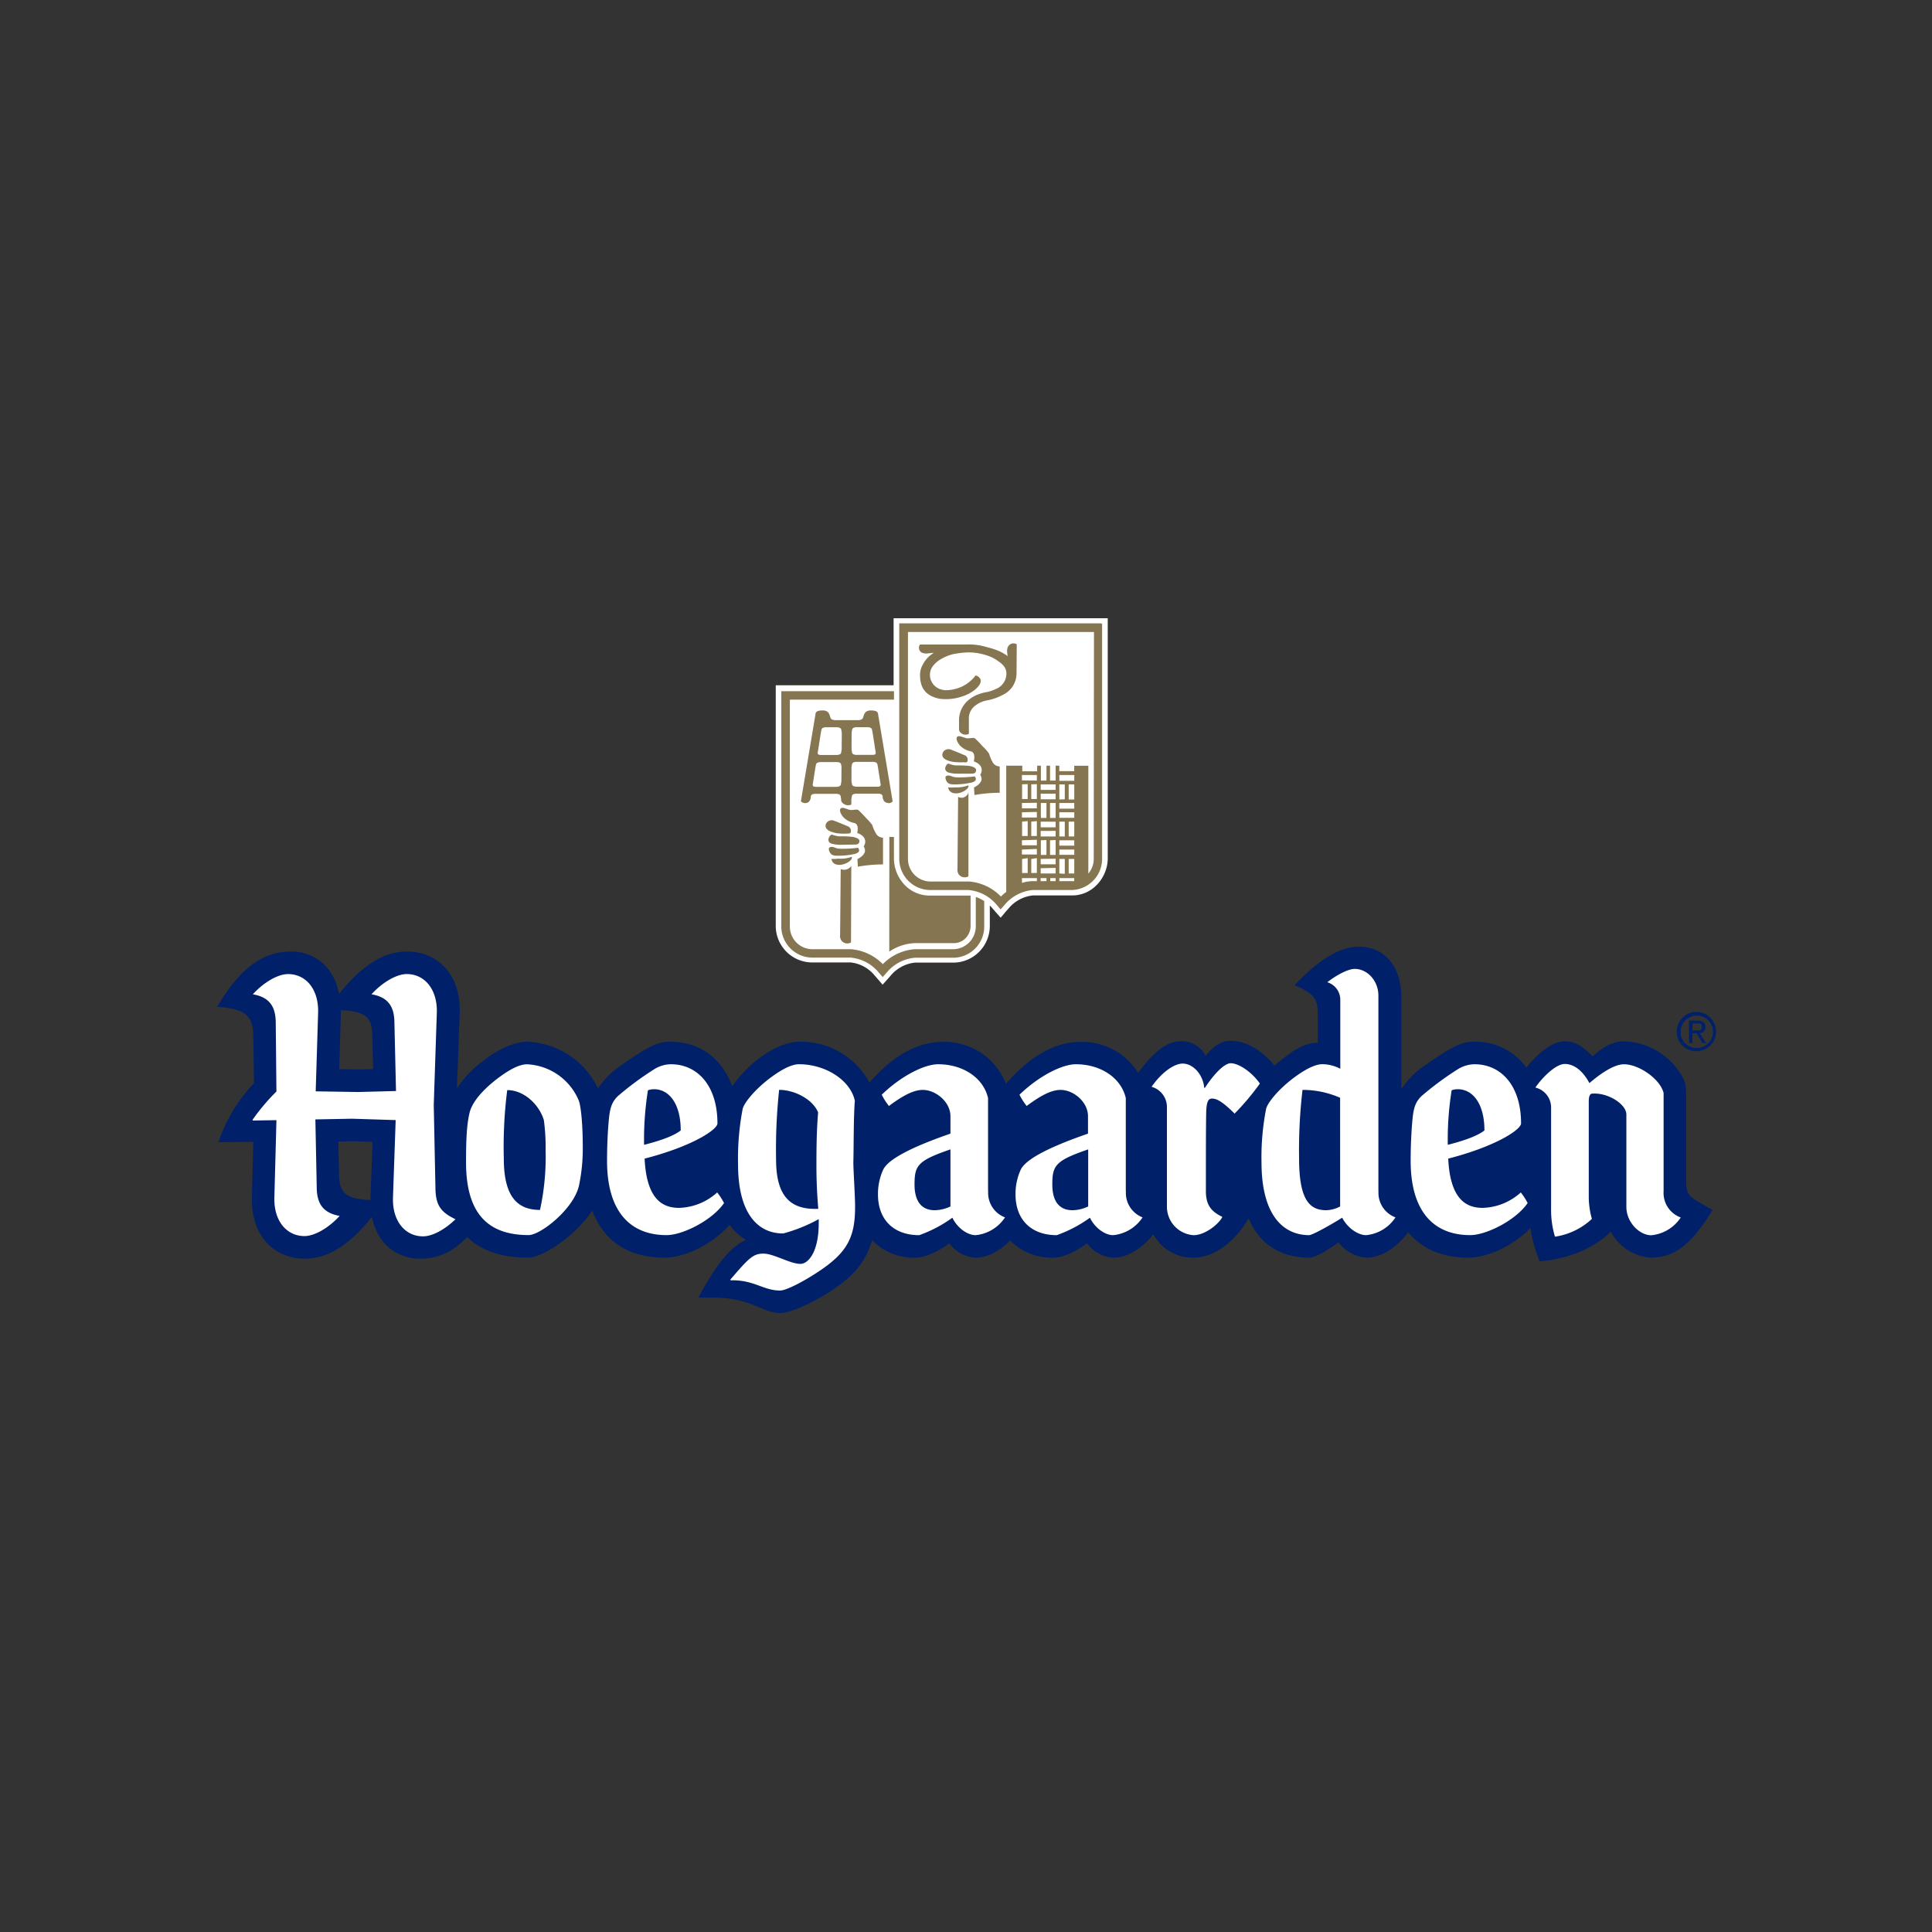
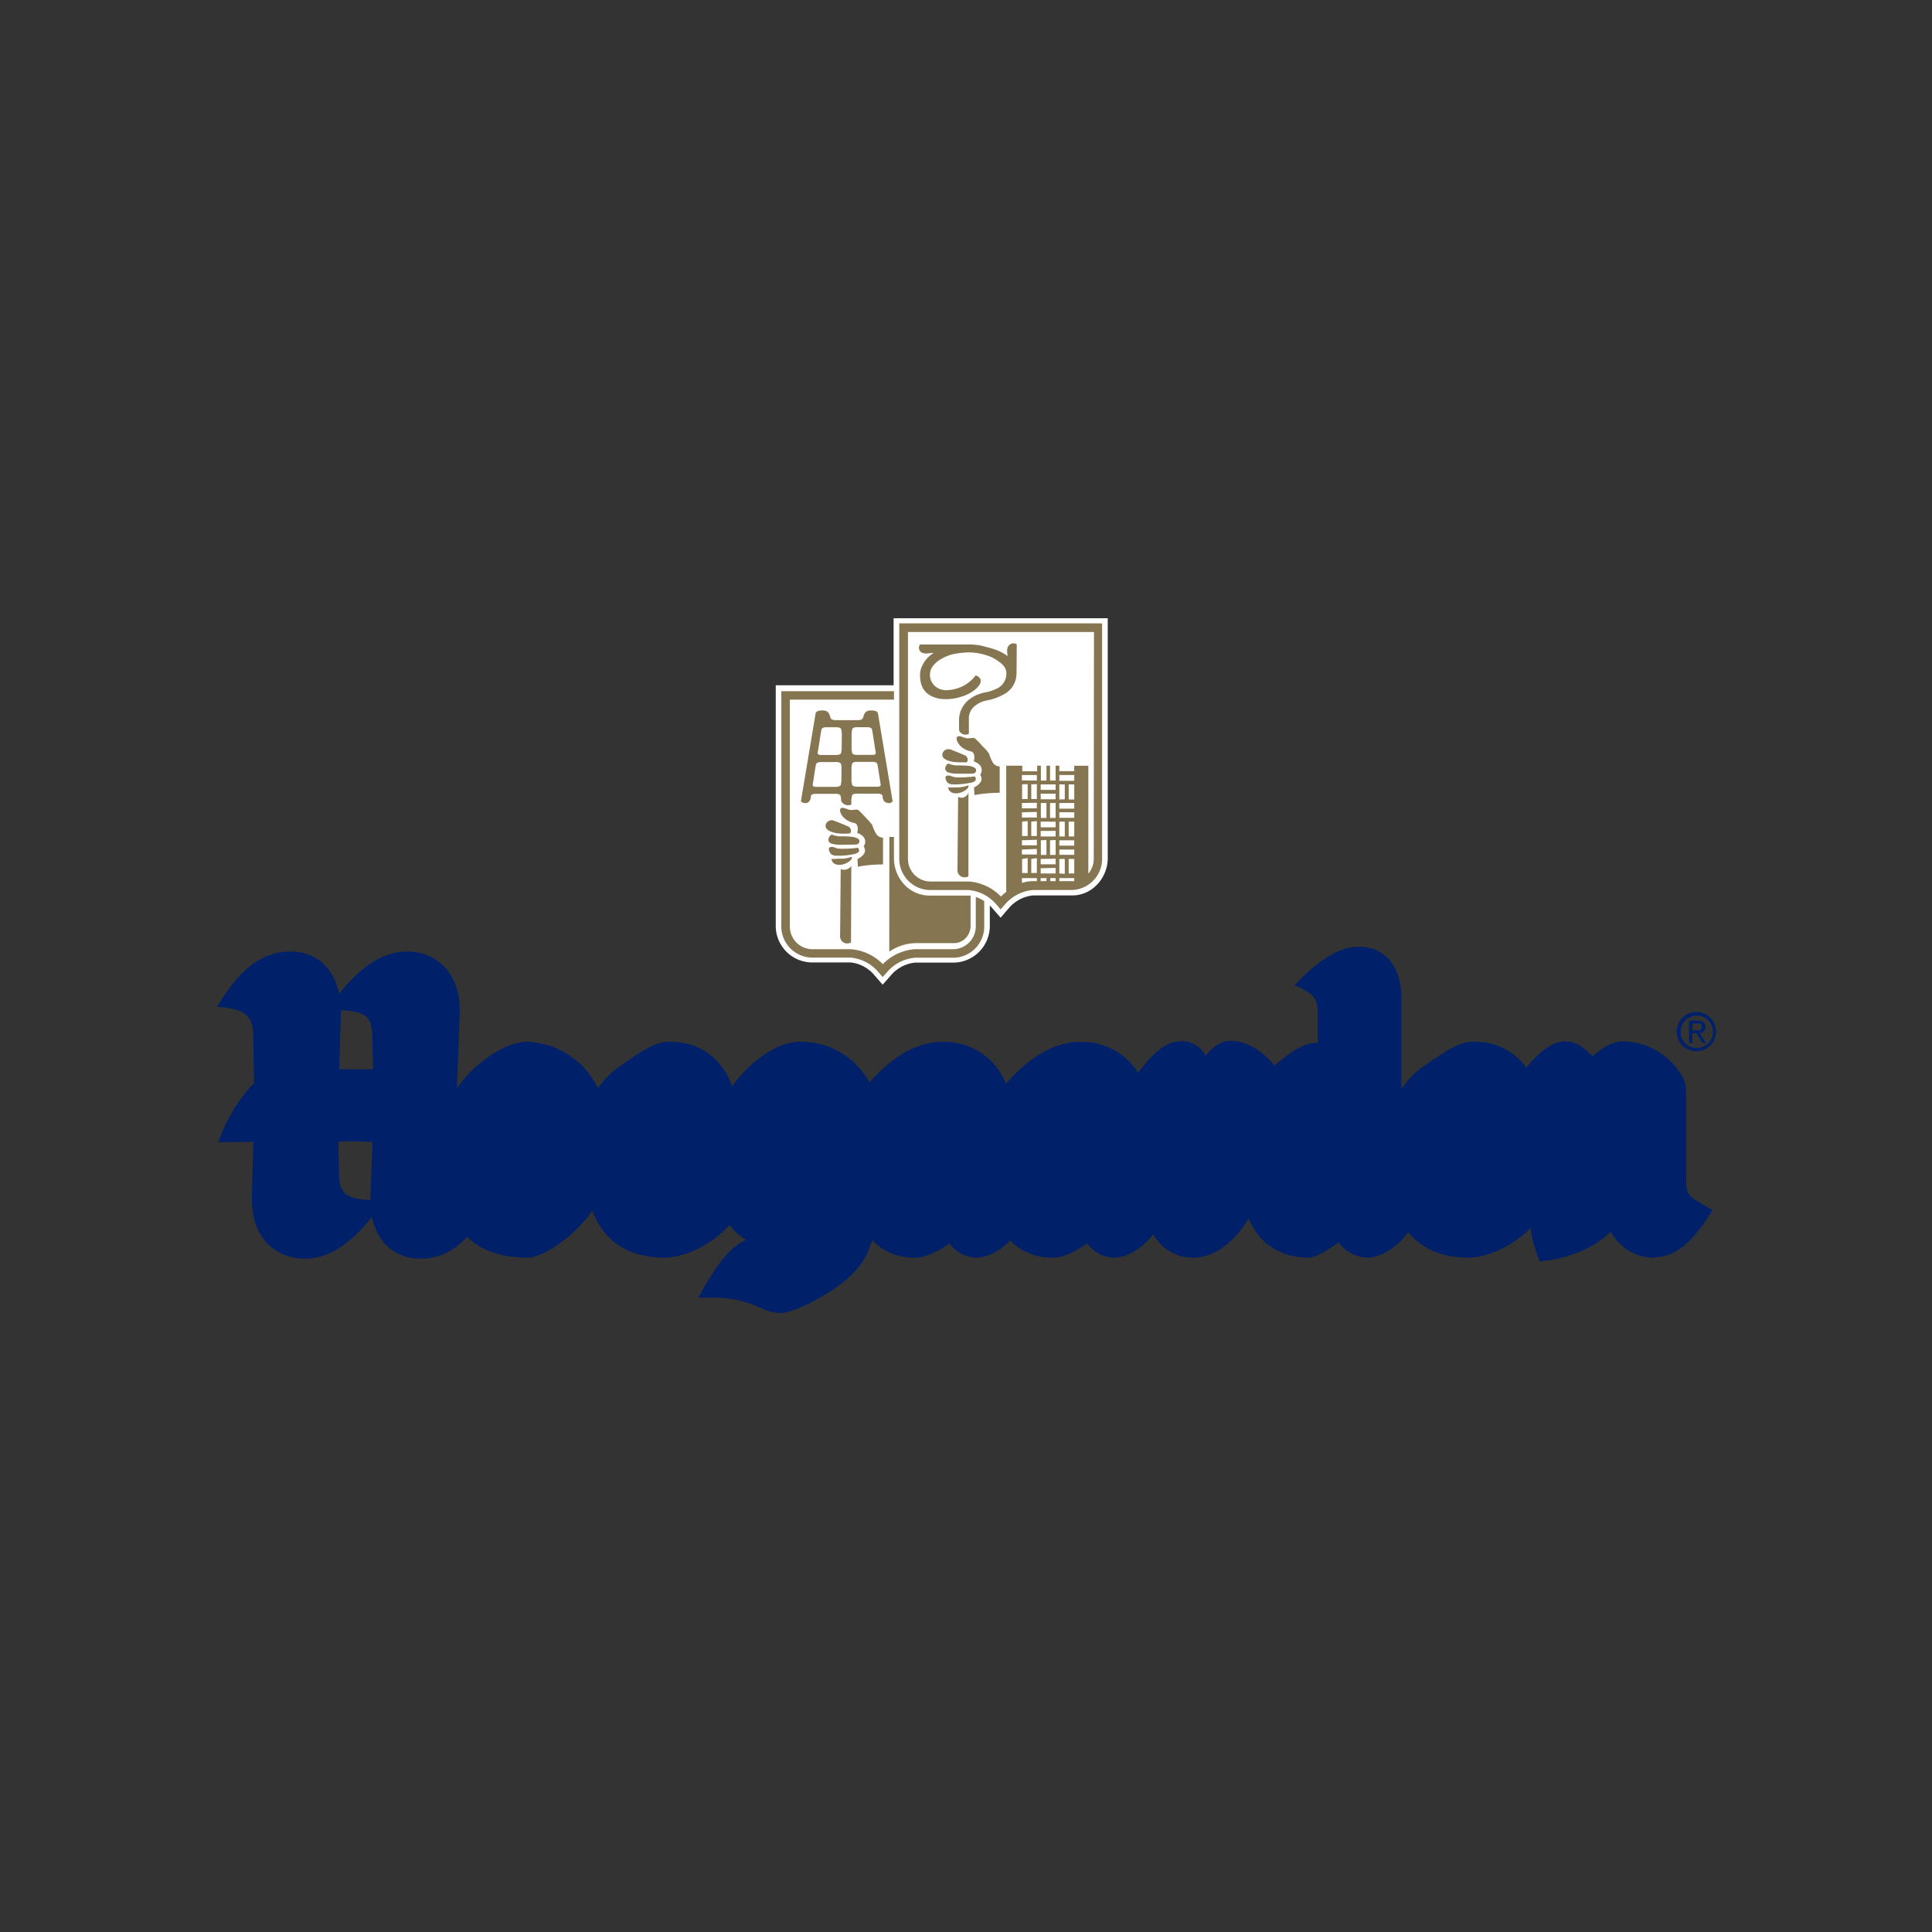
<svg xmlns="http://www.w3.org/2000/svg" width="400" height="400" viewBox="0 0 400 400">
  <rect x="0" y="0" width="400" height="400" fill="#333333" stroke="none" />
  <defs>
    <clipPath id="clip-path">
      <rect id="長方形_4216" data-name="長方形 4216" width="310.293" height="143.855" fill="none" />
    </clipPath>
    <clipPath id="clip-hoegaarden_logo">
      <rect width="400" height="400" />
    </clipPath>
  </defs>
  <g id="hoegaarden_logo" clip-path="url(#clip-hoegaarden_logo)">
    <g id="グループ_8823" data-name="グループ 8823" transform="translate(45 128)">
      <g id="グループ_8822" data-name="グループ 8822" clip-path="url(#clip-path)">
        <path id="パス_239653" data-name="パス 239653" d="M189.1,0H146.3V13.875H121.9v49.8a7.564,7.564,0,0,0,7.35,7.587h8.137a7.464,7.464,0,0,1,4.685,2.352l.825.948,1.129,1.309,1.119-1.261.835-.948a7.583,7.583,0,0,1,4.742-2.362h8.128a7.605,7.605,0,0,0,7.369-7.587v-4.23c.1.1.218.209.3.3l.825.948L168.467,62l1.091-1.3.835-.948a7.583,7.583,0,0,1,4.742-2.362h8.137c4.4,0,7.36-3.945,7.36-7.635V0Z" transform="translate(-6.288)" fill="#fff" />
        <path id="パス_239654" data-name="パス 239654" d="M137.706,49.451a7.008,7.008,0,0,1-2.845.379,6.327,6.327,0,0,1-1.366.047c.085.645.5,1.242,1.66,1.242s2.779-.92,2.551-1.669m7.758,19.632a10.163,10.163,0,0,1,5.34-1.764h8.128a3.363,3.363,0,0,0,2.267-.948,3.649,3.649,0,0,0,1.1-2.646v-6.25h-8.517a7.114,7.114,0,0,1-5.368-2.466,7.951,7.951,0,0,1-1.982-5.169v-4.5h-.948Zm-8.593-24.45c.654,0,.6-.18.654-.5a1.015,1.015,0,0,0-.692-1.024c-.56-.228-2.267-.948-2.845-1.148a1.318,1.318,0,0,0-1.612.635c-.55,1.347,1.29,1.764,2.077,1.944A10.75,10.75,0,0,0,136.871,44.633ZM139,47.582a24.122,24.122,0,0,1-3.727.19c-.787,0-1.214-.37-1.669-.37s-.835.133-.56.873.749.948,1.669.948a15.3,15.3,0,0,0,3.794-.417c1.005-.379.73-.863.493-1.242Zm5.169,3.462V45.486a1.667,1.667,0,0,1-1.337-.683,7,7,0,0,1-.873-1.9,9.321,9.321,0,0,0-1.252-1.432,19.448,19.448,0,0,0-1.66-1.707c-.275-.18-.948,0-1.517,0s-1.707-.74-2.124-.322.18,1.432.645,1.9a4.393,4.393,0,0,0,2.134,1.1c.873.19.825,1.252.645,2.077,1.8.607,1.944,1.9,1.337,2.769a1.652,1.652,0,0,1,.275.882c0,.512-.455,1.2-1.565,1.755l.085,1.565a30.134,30.134,0,0,1,5.207-.465Zm-10.727-4.353a6.375,6.375,0,0,0,1.8.275c.607,0,2.314-.047,3.092-.047s.948-.322.948-.787-.882-.73-1.48-.816a19.366,19.366,0,0,0-2.684-.1,5.493,5.493,0,0,1-1.517-.36c-.18,0-.512.228-.692.778a.835.835,0,0,0,.522,1.059Zm2.3,5.406a1.148,1.148,0,0,1-.332-.123l-.123,13.61a1.679,1.679,0,0,0,.313,1.261,1.616,1.616,0,0,0,.778.493,1.543,1.543,0,0,0,.778,0c.247-.057.37-.133.389-.209l.057-15.82a.934.934,0,0,1-.152.228,1.763,1.763,0,0,1-1.707.55Zm23.3-17.024a7.185,7.185,0,0,1-1.385,0c.085.635.512,1.242,1.66,1.242s2.769-.948,2.532-1.66A7.142,7.142,0,0,1,159.045,35.073Zm4.107-2.267a24.239,24.239,0,0,1-3.737.19c-.787,0-1.2-.37-1.669-.37s-.825.133-.55.882.74.948,1.66.948a15.815,15.815,0,0,0,3.794-.417c1.034-.351.759-.854.531-1.233Zm2.95-4.742a8.372,8.372,0,0,0-1.242-1.423,21.167,21.167,0,0,0-1.66-1.717c-.285-.19-.948,0-1.536,0s-1.688-.73-2.115-.322.19,1.432.645,1.9a4.429,4.429,0,0,0,2.134,1.11c.873.19.825,1.252.645,2.087,1.792.6,1.9,1.9,1.328,2.769a1.567,1.567,0,0,1,.275.873c0,.512-.455,1.195-1.565,1.755l.095,1.565a29.079,29.079,0,0,1,5.226-.465V30.738a1.7,1.7,0,0,1-1.356-.7,7.912,7.912,0,0,1-.844-1.935ZM152.321,7.2a2.072,2.072,0,0,0,1.214.123l1.176-.114a7.617,7.617,0,0,0-.825.588,6.068,6.068,0,0,0-1.48,1.859,4.322,4.322,0,0,0-.569,2.181c0,2.409.948,4.258,4.012,4.884a10.432,10.432,0,0,0,4.6-.436,8.3,8.3,0,0,0,2.845-1.508,4.619,4.619,0,0,0,.844-.948,1.454,1.454,0,0,0,.256-.73.855.855,0,0,0-.133-.569,1.931,1.931,0,0,0-.351-.379,1.2,1.2,0,0,0-.36-.19l-.218-.057a7.669,7.669,0,0,1-2.845,2.314,8.2,8.2,0,0,1-3.519.74,5.292,5.292,0,0,1-1.138-.285,3.13,3.13,0,0,1-1.944-2.845,2.978,2.978,0,0,1,.635-1.9A5.757,5.757,0,0,1,156.2,8.5a9.479,9.479,0,0,1,2.466-1.005,19.392,19.392,0,0,1,3.12-.37,12.332,12.332,0,0,1,4.742.948,7.557,7.557,0,0,1,1.593.948,4.211,4.211,0,0,1,1.157,1.072,2.466,2.466,0,0,1,.436,1.442,3.416,3.416,0,0,1-2.181,3.168,8.728,8.728,0,0,1-1.783.626,8.974,8.974,0,0,0-1.28.294,7.174,7.174,0,0,0-2.418,1.223,5.6,5.6,0,0,0-1.574,1.9,5.224,5.224,0,0,0-.569,2.418v1.973a1.075,1.075,0,0,0,.247.522,1.464,1.464,0,0,0,.721.455,1.583,1.583,0,0,0,.73,0,.772.772,0,0,0,.341-.152V20.448a3.4,3.4,0,0,1,1.489-2.428,5.488,5.488,0,0,1,2.229-.948,11.084,11.084,0,0,0,3.424-1.214,4.886,4.886,0,0,0,2.722-4.353l.047-6.022a.861.861,0,0,0-.522-.209,1.188,1.188,0,0,0-.73.123,1.332,1.332,0,0,0-.588.616,2.072,2.072,0,0,0-.123,1.214l.066.673-.266-.2a9.129,9.129,0,0,0-2.124-1.091c-.778-.294-1.574-.484-2.352-.7a12.762,12.762,0,0,0-3.794-.417h-9.588a.861.861,0,0,0-.209.522,1.188,1.188,0,0,0,.123.73,1.33,1.33,0,0,0,.6.522ZM189.148,1.11H147.532V49.821a6.468,6.468,0,0,0,6.231,6.506h8.128a8.536,8.536,0,0,1,5.529,2.741l.816.948.285.322.275-.322.835-.948a8.605,8.605,0,0,1,5.539-2.741H183.3a6.468,6.468,0,0,0,6.231-6.506V1.176Zm-5.406,53.377h-8.574a7.477,7.477,0,0,0-2.229.37v-1h3.092v.721h.768v-.721h1.214v.721h.778v-.721h1.119v.721h.768v-.721h3.092ZM172.93,33.622v-1.11h3.092v1.157Zm3.092.778v3.082h-1.157V34.447Zm-1.9,0v3.082h-1.157V34.447Zm1.9,3.86v1.157H172.93v-1.11Zm0,1.9v1.157H172.93V40.232Zm0,1.9v3.082h-1.157V42.167Zm-1.9,0v3.082h-1.157V42.167Zm1.9,3.86V47.07H172.93V46.027Zm0,1.9v1.157H172.93V47.952Zm0,1.9v3.082h-1.157v-2.9Zm-1.9,0v3.082h-1.157v-2.9Zm5.785-12.178h-3.092V36.372h3.092Zm-3.092-3.082h3.092V35.6h-3.092Zm3.092,6.942h-1.157V38.307h1.157Zm-1.9,0h-1.157V38.307h1.157Zm1.9.778v1.157h-3.092V42.167Zm0,1.9v1.157h-3.092V44.092Zm0,1.9v3.082h-1.157V46.027Zm-1.9,0v3.082h-1.157V46.027Zm1.9,3.86v1.157h-3.092V49.887Zm0,1.9v1.157h-3.092V51.812Zm.768,1.157V49.887h1.129v3.082Zm3.092,0h-1.157V49.887h1.157Zm0-3.86h-3.092V47.952h3.092Zm0-1.9h-3.092V46.027h3.092Zm-3.092-1.9V42.167h1.129v3.082Zm3.092,0h-1.157V42.167h1.157Zm0-3.86h-3.092V40.232h3.092Zm0-1.9h-3.092V38.307h3.092Zm-3.092-1.9v-3.12h1.129v3.082Zm3.092,0h-1.157v-3.12h1.157Zm0-3.86h-3.092V32.512h3.092ZM187.8,49.83a4.744,4.744,0,0,1-1.119,3.1V30.6h-2.921v1.119h-3.092V30.587h-.759v3.082h-1.157V30.587h-.74v3.082h-1.157V30.587h-.768v1.157H173V30.587h-3.319V56.725a9.878,9.878,0,0,0-1.1.948,10.322,10.322,0,0,0-6.639-3.111H153.81a4.686,4.686,0,0,1-4.477-4.742V2.9h38.515ZM161.056,29.913c.635,0,.588-.18.635-.512a.948.948,0,0,0-.683-1.005c-.55-.237-2.257-.948-2.845-1.157a1.309,1.309,0,0,0-1.612.645c-.55,1.337,1.3,1.755,2.077,1.9a12.081,12.081,0,0,0,2.428.076Zm-15.81,8.441a1.276,1.276,0,0,0,.626-.152c.19-.1.285-.19.285-.266l-3-17.963a.739.739,0,0,0-.36-.635,2.4,2.4,0,0,0-1.072-.18,1.769,1.769,0,0,0-1.015.218,1.52,1.52,0,0,0-.465.635l-.171.5a.771.771,0,0,1-.37.512,2.047,2.047,0,0,1-.854.133h-4.382a2.1,2.1,0,0,1-.854-.133.731.731,0,0,1-.36-.512l-.171-.5a1.449,1.449,0,0,0-.465-.635,1.722,1.722,0,0,0-1.005-.218,2.41,2.41,0,0,0-1.081.18.732.732,0,0,0-.351.635l-3.006,17.944c0,.076.1.161.294.266a1.218,1.218,0,0,0,.616.152,1.148,1.148,0,0,0,.692-.247,1.414,1.414,0,0,0,.436-1.015v-.085a.608.608,0,0,1,.285-.455,1.736,1.736,0,0,1,.654-.123H134.3a1.9,1.9,0,0,1,.835.133.587.587,0,0,1,.285.5l.085.512v.294a1.213,1.213,0,0,0,.209.36,1.638,1.638,0,0,0,1.65.512l.247-.085V37.52l.095-.512a.587.587,0,0,1,.285-.5,1.9,1.9,0,0,1,.835-.133h4.334a1.636,1.636,0,0,1,.645.123.618.618,0,0,1,.294.455v.095a1.411,1.411,0,0,0,.446,1.015,1.119,1.119,0,0,0,.7.237Zm-9.693-4.543-.085.512a.6.6,0,0,1-.285.5,1.79,1.79,0,0,1-.844.142h-3.955a1.323,1.323,0,0,1-.616-.1.379.379,0,0,1-.152-.379l.569-3.623.085-.389a.626.626,0,0,1,.3-.5,1.989,1.989,0,0,1,.844-.133h3.12a1.635,1.635,0,0,1,.711.133.587.587,0,0,1,.275.5l.057.3Zm.057-6.573-.085.493a.587.587,0,0,1-.275.5,2,2,0,0,1-.844.133h-3.168a1.117,1.117,0,0,1-.436-.095.387.387,0,0,1-.152-.379l.654-4.145.1-.484a.6.6,0,0,1,.3-.5,1.51,1.51,0,0,1,.654-.133h2.068a1.828,1.828,0,0,1,.844.142.6.6,0,0,1,.285.5l.085.5Zm2.058-3.471.085-.512a.6.6,0,0,1,.285-.5,1.79,1.79,0,0,1,.844-.142h2.077a1.555,1.555,0,0,1,.654.133.617.617,0,0,1,.3.5l.1.484.645,4.145a.369.369,0,0,1-.152.379,1.018,1.018,0,0,1-.436.095h-3.206a1.946,1.946,0,0,1-.844-.133.617.617,0,0,1-.285-.5l-.085-.512Zm5.89,11.068a1.3,1.3,0,0,1-.616.1h-4.088a1.79,1.79,0,0,1-.844-.142.6.6,0,0,1-.285-.5l-.085-.512V30.938l.085-.512a.617.617,0,0,1,.285-.5,1.54,1.54,0,0,1,.7-.133h3.168a2.047,2.047,0,0,1,.854.133.674.674,0,0,1,.3.5l.076.389.569,3.623a.379.379,0,0,1-.123.37Zm19.822,29a4.743,4.743,0,0,1-4.486,4.742h-8.128a10.338,10.338,0,0,0-6.639,3.1,10.361,10.361,0,0,0-6.639-3.1H129.36a4.686,4.686,0,0,1-4.477-4.742V16.911h21.557V15.165H123.11V63.81a6.468,6.468,0,0,0,6.231,6.506h8.128a8.536,8.536,0,0,1,5.539,2.769l.816.948.285.313.275-.313.835-.948a8.6,8.6,0,0,1,5.548-2.741h8.128a6.468,6.468,0,0,0,6.231-6.506V58.622a7.869,7.869,0,0,0-1.745-.863Zm-5.785-31.876a6.308,6.308,0,0,0,1.8.275h3.092c.8,0,.948-.322.948-.787s-.873-.74-1.48-.825a23.313,23.313,0,0,0-2.675-.085,4.969,4.969,0,0,1-1.517-.379c-.19-.047-.512.228-.692.787a.815.815,0,0,0,.522.986Zm3.253,5.216a1.643,1.643,0,0,1-.768,0,.663.663,0,0,1-.36-.171l-.133,14.9a1.729,1.729,0,0,0,.313,1.261,1.664,1.664,0,0,0,.778.484,1.7,1.7,0,0,0,.787,0c.237-.066.37-.133.389-.218V36.021a1.131,1.131,0,0,1-.275.635,1.548,1.548,0,0,1-.73.493Z" transform="translate(-6.351 -0.057)" fill="#857550" />
        <path id="パス_239655" data-name="パス 239655" d="M302.155,89.312a4.069,4.069,0,1,1,4.107,4.031h-.028a4.011,4.011,0,0,1-4.077-3.944c0-.029,0-.058,0-.086m4.078,3.357a3.348,3.348,0,1,0-3.271-3.423c0,.022,0,.044,0,.065a3.243,3.243,0,0,0,3.128,3.355c.047,0,.1,0,.144,0m-.844-1.034h-.7V87.007h1.764c1.091,0,1.641.408,1.641,1.318a1.214,1.214,0,0,1-1.146,1.278l-.059,0,1.347,2.03h-.787l-1.223-2h-.835Zm.835-2.6c.6,0,1.129,0,1.129-.749s-.522-.683-1.005-.683H305.4v1.451Zm.351,35.461c-2.191-1.347-2.475-1.84-2.475-4.742V103.13c0-2.409-.066-3.4-1.062-4.96A14.311,14.311,0,0,0,291.362,91.3c-1.982,0-3.794.569-6.639,3.12-2.191-2.333-3.794-3.12-5.69-3.12-2.3,0-5.027,1.736-8.033,5.444a12.813,12.813,0,0,0-10.793-5.368c-2.409,0-4.107.635-10.044,4.808a16.78,16.78,0,0,0-5.027,5.027V82.246c0-6.867-3.794-10.546-8.773-10.546-3.68,0-8.071,2.343-13.278,7.929V79.7c4.458,1.9,4.742,3.177,4.742,6.222v5.69c-2.845-.066-5.378,1.774-8,3.9-.332.275-.635.55-.948.825-2.845-3.471-6.108-5.14-9.029-5.14-1.28,0-3.12.351-5.235,3.111a5.567,5.567,0,0,0-5.027-3.044c-2.466,0-5.121,1.328-8.944,6.563a13.638,13.638,0,0,0-11.941-6.421c-4.742,0-10.053,2.447-15.431,8.669a13.658,13.658,0,0,0-13.088-8.669c-4.742,0-9.911,2.39-15.175,8.412a16.123,16.123,0,0,0-14.568-8.441c-2.542,0-6.079,1.489-9.551,4.458a29.462,29.462,0,0,0-4.3,4.742c-2.276-6.108-7.018-9.2-12.832-9.2-2.409,0-4.107.635-10.053,4.808a16.953,16.953,0,0,0-4.9,4.856A16.932,16.932,0,0,0,64.122,91.38c-2.618,0-6.022,1.555-8.991,3.889a22.883,22.883,0,0,0-5.529,5.747l.579-15.507c.285-8.536-5.027-12.813-10.9-12.813-4.96,0-9.418,2.969-14.084,8.773C24.061,75.6,19.888,72.7,15.288,72.7,9.911,72.7,5.093,75.456,0,84.077v.076c5.871.427,7.36,1.84,7.436,6.013l.152,9.778A33.2,33.2,0,0,0,.209,112.188l7.151-.076h.076l-.285,11.381c-.218,8.536,5.027,12.8,10.9,12.8,5.027,0,9.408-2.969,13.942-8.631,1.2,5.8,5.378,8.631,9.977,8.631,3.509,0,6.639-1.214,9.759-4.486,3.006,2.987,7.322,4.277,12.747,4.277,2.722,0,9.655-4.41,13.145-9.759,2.523,6.753,7.948,9.759,14.947,9.759,4.1,0,9.664-2.542,13.486-6.781a11.888,11.888,0,0,0,3.357,3.1c-2.845,1.413-5.378,3.794-9.769,11.817l.076.142h2.845c8.213,0,10.053,3.187,14.084,3.187,1.2,0,4.96-1.129,9.769-4.173,5-3.177,7.73-6.041,9.124-10.916a12.035,12.035,0,0,0,9.133,3.623c1.774,0,4.533-1.2,6.867-2.969a7.179,7.179,0,0,0,5.52,2.969c2.181,0,4.742-1.157,7.066-3.557a12.055,12.055,0,0,0,9.067,3.557c1.774,0,4.533-1.2,6.867-2.969a7.179,7.179,0,0,0,5.52,2.969c2.542,0,5.548-1.546,8.213-4.837a9.2,9.2,0,0,0,8.346,4.837c3.851,0,8.166-2.722,11.381-8.118,2.627,6.193,7.587,8.118,12.642,8.118h.066c1.2-.142,3.471-1.347,5.88-3.187a7.945,7.945,0,0,0,5.8,3.187c3.158,0,6.26-2.115,8.659-5.264,2.912,3.6,7.236,5.264,12.424,5.264,3.888,0,9.1-2.286,12.879-6.127a29.157,29.157,0,0,0,1.9,6.9c6.013-.493,11.466-2.845,14.719-6.155a10.145,10.145,0,0,0,8.28,5.378c5.453,0,8.706-3.329,12.813-9.835ZM31.705,123.55v.6c-5.453-.209-6.44-1.7-6.506-5.453l-.142-6.639,2.76-.076,4.315.142ZM29.021,97.108l-3.794-.066.351-11.533v-.645c5.444.218,6.44,1.631,6.506,5.453l.161,6.724Z" transform="translate(0 -3.699)" fill="#002169" />
-         <path id="パス_239656" data-name="パス 239656" d="M262.462,126.029c-3.044,0-6.8-1.2-7.227-10.2,9.911-2.551,15.08-6.013,15.08-7.293,0-7.853-4.173-12.244-9.626-12.244a6.636,6.636,0,0,0-3.329.948,63.4,63.4,0,0,0-7.711,5.69c-1.2,1.2-1.555,2.409-1.774,4.391-.275,2.618-.417,5.937-.417,8.981,0,10.338,4.666,15.364,12.329,15.364,3.329,0,9.418-3.044,11.893-6.639a12.656,12.656,0,0,0-1.423-2.191,12.243,12.243,0,0,1-7.8,3.187m-6.516-24.346a3.674,3.674,0,0,1,1.271-.218c3.044,0,5.52,2.9,5.52,8.536-1.271,1-3.68,1.982-7.587,2.978a64.62,64.62,0,0,1,.8-11.3M64.518,96.3c-1.84,0-4.107,1.423-6.165,2.978-3.035,2.333-5.093,4.742-5.69,6.867-.635,2.475-.778,5.69-.778,10.433,0,10.546,4.458,15.08,12.955,15.08,2.475,0,9.342-5.387,10.433-10.262a37.5,37.5,0,0,0,.778-8.213c0-4.173-.351-8.213-.844-9.418A12.216,12.216,0,0,0,64.518,96.3m2.684,30.15c-4.808,0-7.5-2.9-7.5-10.679a92.476,92.476,0,0,1,.711-14.131c3.4,0,6.582,2.9,7.587,6.231a42.751,42.751,0,0,1,.36,6.3A51.445,51.445,0,0,1,67.2,126.446M45.55,121.989,45.2,104.718l.635-19.1c.142-4.884-2.551-8-6.231-8-2.049,0-4.951,1.631-7.293,4.183,3.187.56,4.676,2.257,4.742,5.69l.332,14.34-7.853.209-8.773-.142.5-16.275c.142-4.884-2.542-8-6.222-8-2.058,0-4.96,1.631-7.293,4.183,3.187.56,4.676,2.257,4.742,5.69l.142,14.435A42.982,42.982,0,0,0,7.68,107.8l.066.142,4.884-.076-.427,16c-.142,4.884,2.551,8,6.231,8,2.049,0,4.951-1.631,7.284-4.173-3.177-.569-4.666-2.267-4.742-5.69l-.285-14.293,7.644-.142,8.981.285-.56,16.066c-.142,4.884,2.542,8,6.222,8,1.9,0,4.458-1.347,6.724-3.538-3.168-1.5-4.088-3.025-4.154-6.383m254.279.569V102.243c-.711-2.9-5.1-5.947-8.213-5.947-2.618,0-6.3,3.187-7.151,3.9-1.347-2.551-3.187-3.964-5.093-3.964s-4.742,2.9-6.089,4.884a4.258,4.258,0,0,1,3.253,4.315V126.1a19.4,19.4,0,0,0,.8,5.89,14.22,14.22,0,0,0,7.644-3.68,17.137,17.137,0,0,1-.645-4.666v-19.7c0-1.062.285-1.48.569-1.555,3.253-.351,7.217,2.124,7.217,4.315v19.111c0,3.187,2.693,5.88,5.169,5.88a8.252,8.252,0,0,0,6.089-3.68A5.4,5.4,0,0,1,299.829,122.558ZM96.082,126.029c-3.044,0-6.8-1.2-7.227-10.2,9.911-2.551,15.08-6.013,15.08-7.293,0-7.853-4.173-12.244-9.626-12.244a6.636,6.636,0,0,0-3.329.948,63.4,63.4,0,0,0-7.711,5.69c-1.2,1.2-1.555,2.409-1.774,4.391-.275,2.618-.417,5.937-.417,8.981,0,10.338,4.666,15.364,12.329,15.364,3.329,0,9.418-3.044,11.893-6.639a12.657,12.657,0,0,0-1.423-2.191,12.243,12.243,0,0,1-7.8,3.187m-6.535-24.346a3.674,3.674,0,0,1,1.271-.218c3.044,0,5.52,2.9,5.52,8.536-1.271,1-3.68,1.982-7.587,2.978a64.623,64.623,0,0,1,.8-11.3m42.821,2.115c-.948-4.239-6.089-7.5-11.542-7.5-1.764,0-4.107,1.423-6.155,2.978-3.044,2.333-5.235,5.027-5.52,6.3a54.639,54.639,0,0,0-.948,11.466c0,9.977,3.964,14.293,9.342,14.293a32.45,32.45,0,0,0,7.36-2.969v.844c0,6.022-2.191,8.422-3.794,8.422-2.124,0-5.52-2.124-7.644-2.124s-2.978.854-6.867,5.387l.066.142c4.818-.142,6.724,2.115,10.262,2.115.948,0,3.68-1.2,7.217-3.462,6.582-4.182,8.289-7.36,8.289-13.875,0-2.333-.36-7.5-.36-9.2.095-3.68.028-9.285.313-12.813Zm-7.587,22.439c-5.444.209-8.706-2.267-8.706-10.2a115.37,115.37,0,0,1,.635-14.435c3.12,0,6.942,1.9,8.071,4.676-.351,4.173-.351,8.2-.351,11.6.028,3.67.209,6.165.379,8.356Zm63.7-3.68V103.3c-.948-4.173-5.169-7.009-10.338-7.009-2.845,0-7.635,2.409-11.675,6.307a13.4,13.4,0,0,0,1.489,2.333c2.845-2.124,5.093-3.329,7.009-3.329,2.684,0,5.69,2.475,5.69,5.453v3.6c-9.835,3.4-13.164,5.8-13.942,7.5a12,12,0,0,0-1.062,5.1c0,5.159,3.187,8.422,8.536,8.422a27.079,27.079,0,0,0,6.867-3.613c1.062,2.191,3.187,3.613,4.808,3.613a8.233,8.233,0,0,0,6.089-3.68,5.424,5.424,0,0,1-3.443-5.453Zm-7.786,3.187a7.832,7.832,0,0,1-3.253.778c-2.551,0-4.173-1.631-4.173-5.311,0-3.964.635-4.951,7.426-7.284Zm-20.732-3.187V103.3c-.948-4.173-5.169-7.009-10.338-7.009-2.845,0-7.644,2.409-11.675,6.307a13.4,13.4,0,0,0,1.489,2.333c2.845-2.124,5.093-3.329,7-3.329,2.694,0,5.738,2.475,5.738,5.453v3.6c-9.835,3.4-13.164,5.8-13.942,7.5a12,12,0,0,0-1.062,5.1c0,5.159,3.187,8.422,8.536,8.422a27.232,27.232,0,0,0,6.867-3.613c1.062,2.191,3.177,3.613,4.808,3.613a8.233,8.233,0,0,0,6.089-3.68,5.415,5.415,0,0,1-3.481-5.453Zm-7.786,3.187a7.832,7.832,0,0,1-3.253.778c-2.551,0-4.183-1.631-4.183-5.311,0-3.964.645-4.951,7.436-7.284Zm88.6-3.187V82.079c0-3.12-2.333-5.529-4.884-5.529-1.413,0-3.794,1.28-5.69,2.76A3.793,3.793,0,0,1,232.89,83V97.225a8.219,8.219,0,0,0-3.68-.948c-1.774,0-4.107,1.423-6.165,2.978-3.044,2.333-5.235,5.027-5.52,6.3a52.264,52.264,0,0,0-.948,11.04c0,10.613,4.249,15.08,9.911,15.08.711-.142,3.111-1.347,6.791-3.613,1.138,2.191,3.329,3.613,4.96,3.613a8.211,8.211,0,0,0,6.079-3.68,5.415,5.415,0,0,1-3.519-5.434Zm-7.919,3.187a6.566,6.566,0,0,1-2.9.778c-3.538,0-5.6-2.333-5.6-10.755a106.865,106.865,0,0,1,.711-14.16,19.455,19.455,0,0,1,7.786,1.631Zm-22.62-29.657c-1.347,0-3.471,2.191-5.378,5.093h-.142c-.218-2.684-2.267-5.017-4.458-5.017-1.774,0-4.391,1.84-6.44,4.808a4.344,4.344,0,0,1,3.177,4.173v20.524a5.909,5.909,0,0,0,5.52,6.022c2.485,0,5.387-2.485,5.947-3.794-2.191-1.062-3.4-2.333-3.4-5.311,0-8.536,0-13.022.066-16.417.076-2.267.5-2.76,1.2-2.76.948,0,2.124.569,4.676,3.111a52.05,52.05,0,0,0,5.235-6.222C214.482,97.785,211.788,96.087,210.233,96.087Z" transform="translate(-0.396 -3.949)" fill="#fff" />
      </g>
    </g>
  </g>
</svg>